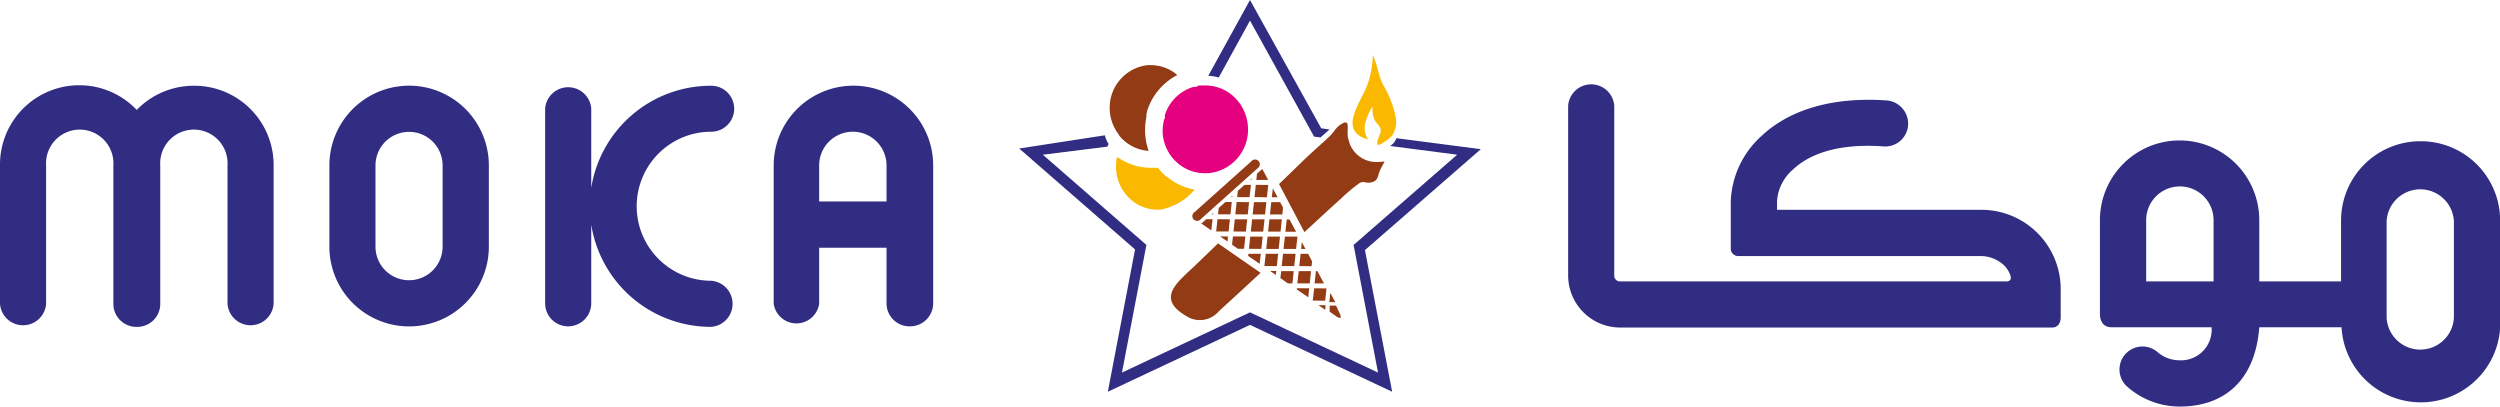
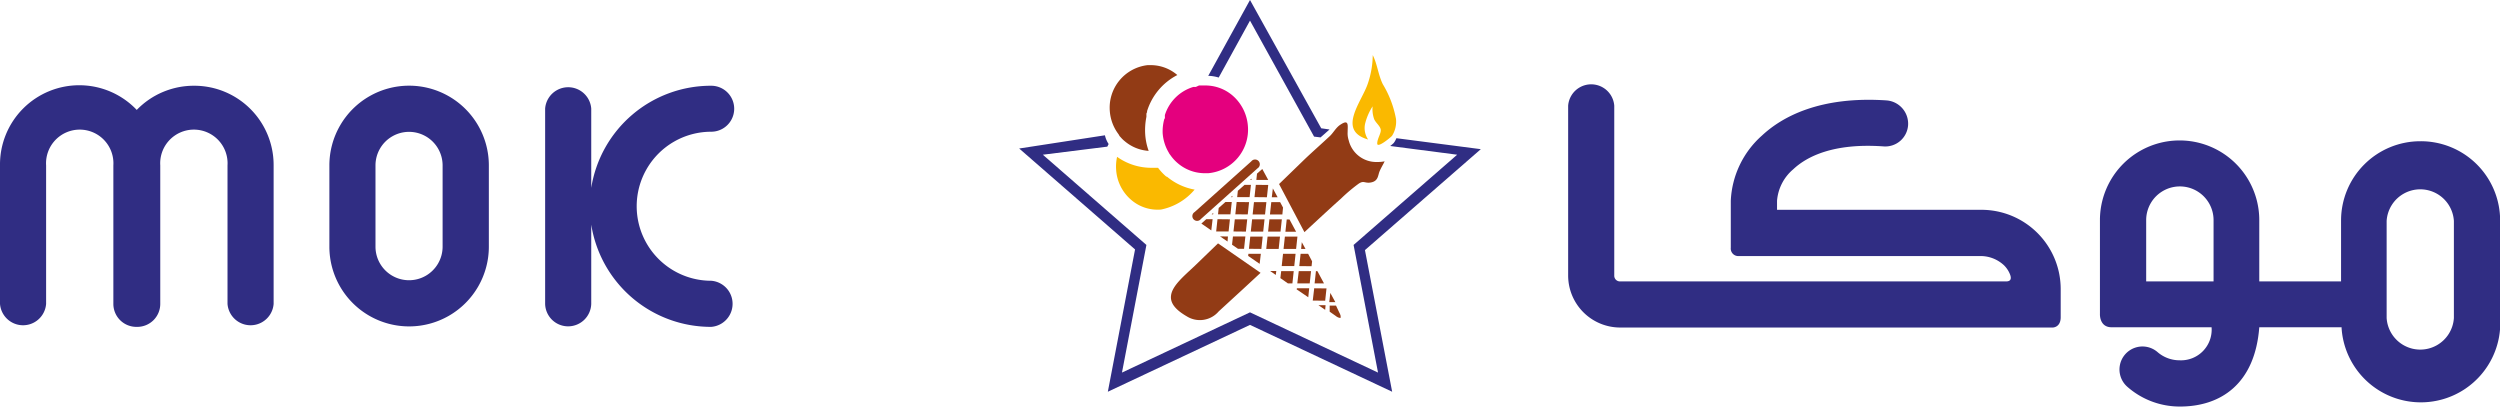
<svg xmlns="http://www.w3.org/2000/svg" viewBox="0 0 189.22 30.77">
  <defs>
    <style>.cls-1{fill:none;}.cls-2{fill:#302d83;}.cls-3{fill:#923b15;}.cls-4{fill:#fab900;}.cls-5{fill:#e4007e;}</style>
  </defs>
  <title>moka</title>
  <g id="Layer_2" data-name="Layer 2">
    <g id="Layer_1-2" data-name="Layer 1">
      <path class="cls-1" d="M30.93,10a2.55,2.55,0,0,0-2.54,2.55v6.15a2.54,2.54,0,1,0,5.08,0V12.52A2.55,2.55,0,0,0,30.93,10Z" />
      <path class="cls-1" d="M67.14,12.52a2.55,2.55,0,1,0-5.1,0v2.73h5.1Z" />
      <path class="cls-2" d="M37,18.67V12.52a6,6,0,0,0-12.07,0v6.15a6,6,0,0,0,12.07,0Zm-3.5,0a2.54,2.54,0,1,1-5.08,0V12.52a2.54,2.54,0,1,1,5.08,0Z" />
      <path class="cls-2" d="M14.68,6.49a6,6,0,0,0-4.33,1.83A6,6,0,0,0,0,12.52V23a1.75,1.75,0,0,0,3.49,0V12.52a2.55,2.55,0,1,1,5.09,0V23a1.74,1.74,0,0,0,1.74,1.74h.07A1.74,1.74,0,0,0,12.13,23V12.52a2.55,2.55,0,1,1,5.09,0V23a1.75,1.75,0,0,0,3.49,0V12.52A6,6,0,0,0,14.68,6.49Z" />
-       <path class="cls-2" d="M68.88,24.7A1.75,1.75,0,0,0,70.63,23V12.52a6,6,0,0,0-12.07,0V23A1.74,1.74,0,0,0,62,23V18.75h5.1V23A1.74,1.74,0,0,0,68.88,24.7ZM62,15.25V12.52a2.55,2.55,0,1,1,5.1,0v2.73Z" />
      <path class="cls-2" d="M43,24.7A1.75,1.75,0,0,0,44.75,23V17a9.17,9.17,0,0,0,9.08,7.74,1.75,1.75,0,0,0,0-3.49,5.64,5.64,0,1,1,0-11.28,1.74,1.74,0,1,0,0-3.48,9.17,9.17,0,0,0-9.08,7.73v-6a1.75,1.75,0,0,0-3.49,0V23A1.74,1.74,0,0,0,43,24.7Z" />
      <path class="cls-1" d="M183.19,14.18a2.55,2.55,0,0,0-2.55,2.54v7.35a2.55,2.55,0,0,0,5.09,0V16.72A2.54,2.54,0,0,0,183.19,14.18Z" />
      <path class="cls-1" d="M165,14.12a2.55,2.55,0,0,0-2.56,2.54V21.3h5.1V16.66A2.54,2.54,0,0,0,165,14.12Z" />
      <path class="cls-2" d="M183.19,10.69a6,6,0,0,0-6,6V21.3H171V16.66a6,6,0,1,0-12.06,0v7.11s-.05,1,.88,1h7.57a2.32,2.32,0,0,1-2.42,2.5,2.54,2.54,0,0,1-1.67-.62,1.74,1.74,0,1,0-2.28,2.63A6,6,0,0,0,165,30.77c3.05,0,5.67-1.68,6-6h6.23v.06a6,6,0,0,0,12-.78V16.72A6,6,0,0,0,183.19,10.69ZM167.54,21.3h-5.1V16.66a2.55,2.55,0,0,1,5.1,0Zm18.19,2.77a2.55,2.55,0,0,1-5.09,0V16.72a2.55,2.55,0,0,1,5.09,0Z" />
      <path class="cls-2" d="M149.94,15.88H134.5V15.2a3.48,3.48,0,0,1,1.23-2.39c1-.94,3-2,6.82-1.73a1.73,1.73,0,0,0,1.87-1.61A1.77,1.77,0,0,0,142.8,7.6c-5.05-.34-7.92,1.24-9.44,2.66A7,7,0,0,0,131,15.2v3.55a.57.57,0,0,0,.62.63h18.31a2.6,2.6,0,0,1,1.75.7,2,2,0,0,1,.47.73c.09.26.06.49-.31.49H122.62a.43.43,0,0,1-.44-.44V8a1.75,1.75,0,0,0-3.49,0V20.86a3.94,3.94,0,0,0,3.93,3.93h32.75s.6,0,.6-.78V21.92A6,6,0,0,0,149.94,15.88Z" />
      <path class="cls-3" d="M104.26,12.26a2.15,2.15,0,0,1-2.18-1.64A1.69,1.69,0,0,1,102,10c0-.48.12-1-.52-.58-.37.22-.56.65-.87.92-.62.58-1.25,1.13-1.86,1.71l-1.94,1.88,1.92,3.64c.92-.85,1.84-1.71,2.78-2.55a12.39,12.39,0,0,1,1.3-1.1c.44-.31.48,0,1-.12s.48-.54.61-.84.26-.49.38-.75A2.42,2.42,0,0,1,104.26,12.26Z" />
      <path class="cls-3" d="M89.82,23.94a1.87,1.87,0,0,0,2.42-.37l1.83-1.68,1.34-1.24-3.22-2.23-1.76,1.7c-.81.77-1.73,1.51-1.8,2.28C88.58,22.9,88.89,23.4,89.82,23.94Z" />
      <path class="cls-4" d="M103.55,10.56a1.55,1.55,0,0,1-.23-1.19,4.3,4.3,0,0,1,.57-1.32A2.26,2.26,0,0,0,104,9c.11.28.43.5.5.78s-.27.71-.26,1.09,1.06-.51,1.12-.59A2,2,0,0,0,105.66,9a7.77,7.77,0,0,0-1-2.63c-.35-.72-.41-1.51-.76-2.2a6.83,6.83,0,0,1-.37,2.15C103.07,7.71,101.16,9.87,103.55,10.56Z" />
      <path class="cls-2" d="M100,9.71,94.61,0,91.45,5.74a2.84,2.84,0,0,1,.79.13l2.37-4.31,4.85,8.78.49.06.68-.6Z" />
      <path class="cls-2" d="M112.08,11.29l-6.39-.83a1.43,1.43,0,0,1-.2.36,2.26,2.26,0,0,1-.27.23v0l5.07.66-7.84,6.83,1.85,9.66-9.69-4.56-9.69,4.56,1.85-9.66-7.84-6.83,4.88-.61.1-.2a1.94,1.94,0,0,1-.28-.66l-6.49,1,8.77,7.64L83.85,29.65l10.76-5.06,10.76,5.06-2.06-10.72Z" />
      <polygon class="cls-3" points="96.34 14.26 96.26 14.93 96.7 14.93 96.34 14.26" />
      <polygon class="cls-3" points="95.99 14 95.05 13.99 94.95 14.92 95.89 14.93 95.99 14" />
      <polygon class="cls-3" points="94.68 13.99 94.2 13.99 93.69 14.44 93.64 14.92 94.58 14.92 94.68 13.99" />
      <polygon class="cls-3" points="94.26 17.9 93.32 17.9 93.25 18.52 93.7 18.83 94.16 18.83 94.26 17.9" />
      <polygon class="cls-3" points="95.85 15.3 94.91 15.3 94.81 16.23 95.75 16.23 95.85 15.3" />
      <polygon class="cls-3" points="97.11 15.71 96.89 15.3 96.22 15.3 96.12 16.23 97.06 16.23 97.11 15.71" />
      <polygon class="cls-3" points="93.28 14.82 93.16 14.92 93.27 14.92 93.28 14.82" />
      <polygon class="cls-3" points="94.4 16.6 93.46 16.6 93.36 17.52 94.3 17.53 94.4 16.6" />
      <polygon class="cls-3" points="94.54 15.3 93.6 15.29 93.5 16.22 94.44 16.23 94.54 15.3" />
      <path class="cls-3" d="M101.12,23.13h-.48l0,.46.47.33a.63.63,0,0,0,.29.14h.07a.1.1,0,0,0,0,0l0-.15a.92.92,0,0,0-.1-.25Z" />
      <polygon class="cls-3" points="92.19 16.22 93.13 16.22 93.23 15.29 92.75 15.29 92.24 15.74 92.19 16.22" />
      <polygon class="cls-3" points="91.83 16.11 91.71 16.22 91.82 16.22 91.83 16.11" />
      <polygon class="cls-3" points="91.68 17.44 91.78 16.59 91.3 16.59 90.93 16.92 91.68 17.44" />
      <polygon class="cls-3" points="94.49 19.21 94.47 19.37 95.34 19.97 95.43 19.21 94.49 19.21" />
      <polygon class="cls-3" points="93.09 16.6 92.15 16.59 92.05 17.52 92.99 17.52 93.09 16.6" />
      <polygon class="cls-3" points="92.34 17.89 92.91 18.28 92.94 17.9 92.34 17.89" />
      <polygon class="cls-3" points="94.73 13.52 94.61 13.62 94.72 13.62 94.73 13.52" />
      <polygon class="cls-3" points="95.54 12.79 95.14 13.14 95.09 13.62 95.99 13.62 95.54 12.79" />
      <polygon class="cls-3" points="98.06 19.21 97.11 19.21 97.01 20.14 97.96 20.14 98.06 19.21" />
      <polygon class="cls-3" points="99.23 20.52 98.3 20.52 98.19 21.45 99.13 21.45 99.23 20.52" />
      <polygon class="cls-3" points="99.71 20.52 99.6 20.52 99.5 21.45 100.21 21.45 99.71 20.52" />
      <polygon class="cls-3" points="98.16 21.82 98.14 21.9 99.02 22.5 99.09 21.82 98.16 21.82" />
      <polygon class="cls-3" points="95.57 17.91 94.63 17.91 94.53 18.83 95.47 18.84 95.57 17.91" />
      <polygon class="cls-3" points="100.4 21.83 99.47 21.82 99.36 22.75 99.38 22.75 100.3 22.76 100.4 21.83" />
      <polygon class="cls-3" points="100.69 22.17 100.61 22.87 101.07 22.87 100.69 22.17" />
      <polygon class="cls-3" points="97.92 20.52 96.97 20.52 96.91 21.05 97.48 21.45 97.82 21.45 97.92 20.52" />
      <polygon class="cls-3" points="99.79 23.1 100.3 23.45 100.33 23.1 99.79 23.1" />
      <polygon class="cls-3" points="99.31 19.78 99.01 19.21 98.44 19.21 98.34 20.14 99.27 20.15 99.31 19.78" />
      <polygon class="cls-3" points="97.02 16.6 96.08 16.6 95.98 17.53 96.92 17.53 97.02 16.6" />
      <polygon class="cls-3" points="97.6 16.61 97.39 16.61 97.29 17.54 98.1 17.54 97.6 16.61" />
      <polygon class="cls-3" points="95.71 16.6 94.77 16.6 94.67 17.53 95.61 17.53 95.71 16.6" />
      <polygon class="cls-3" points="98.53 18.33 98.48 18.84 98.81 18.84 98.53 18.33" />
      <polygon class="cls-3" points="96.13 20.51 96.56 20.81 96.6 20.51 96.13 20.51" />
      <polygon class="cls-3" points="98.2 17.91 97.25 17.91 97.15 18.84 98.1 18.84 98.2 17.91" />
-       <polygon class="cls-3" points="96.74 19.21 95.8 19.21 95.7 20.14 96.64 20.14 96.74 19.21" />
      <polygon class="cls-3" points="96.88 17.91 95.94 17.91 95.84 18.84 96.78 18.84 96.88 17.91" />
      <path class="cls-3" d="M94.71,12.21l-4.29,3.84a.36.36,0,1,0,.47.53l4.29-3.84a.36.36,0,1,0-.47-.53" />
      <path class="cls-4" d="M88.3,13.39a4.25,4.25,0,0,1-.65-.69l-.17,0h-.32a4.45,4.45,0,0,1-2.61-.83,3.42,3.42,0,0,0-.07,1,3.27,3.27,0,0,0,1.14,2.26,3.06,3.06,0,0,0,2.26.73,4.48,4.48,0,0,0,2.54-1.51,4.48,4.48,0,0,1-2.12-1Z" />
      <path class="cls-3" d="M84.74,10.3l.11.12a2.17,2.17,0,0,0,.27.26,3.12,3.12,0,0,0,1.82.74,4.57,4.57,0,0,1-.26-1.23,5.12,5.12,0,0,1,.09-1.35v0c0-.06,0-.12,0-.17h0c0-.06,0-.12.05-.17V8.41a4.61,4.61,0,0,1,2.29-2.73l0,0a3.08,3.08,0,0,0-2-.75h-.25A3.24,3.24,0,0,0,84,8.42a3.29,3.29,0,0,0,.66,1.74Z" />
      <path class="cls-5" d="M90.51,6.58l-.06,0-.13,0A3.24,3.24,0,0,0,88.17,8.7a1,1,0,0,0,0,.16c0,.05,0,.11-.05.16A3.54,3.54,0,0,0,88,10.09a3.33,3.33,0,0,0,.45,1.44l0,0,.06.11.09.12a3.11,3.11,0,0,0,.54.59,3.15,3.15,0,0,0,2,.76h.31a3.31,3.31,0,0,0,3-3.58,3.38,3.38,0,0,0-1.16-2.3,3.16,3.16,0,0,0-2-.76h-.26l-.28,0Z" />
    </g>
  </g>
</svg>